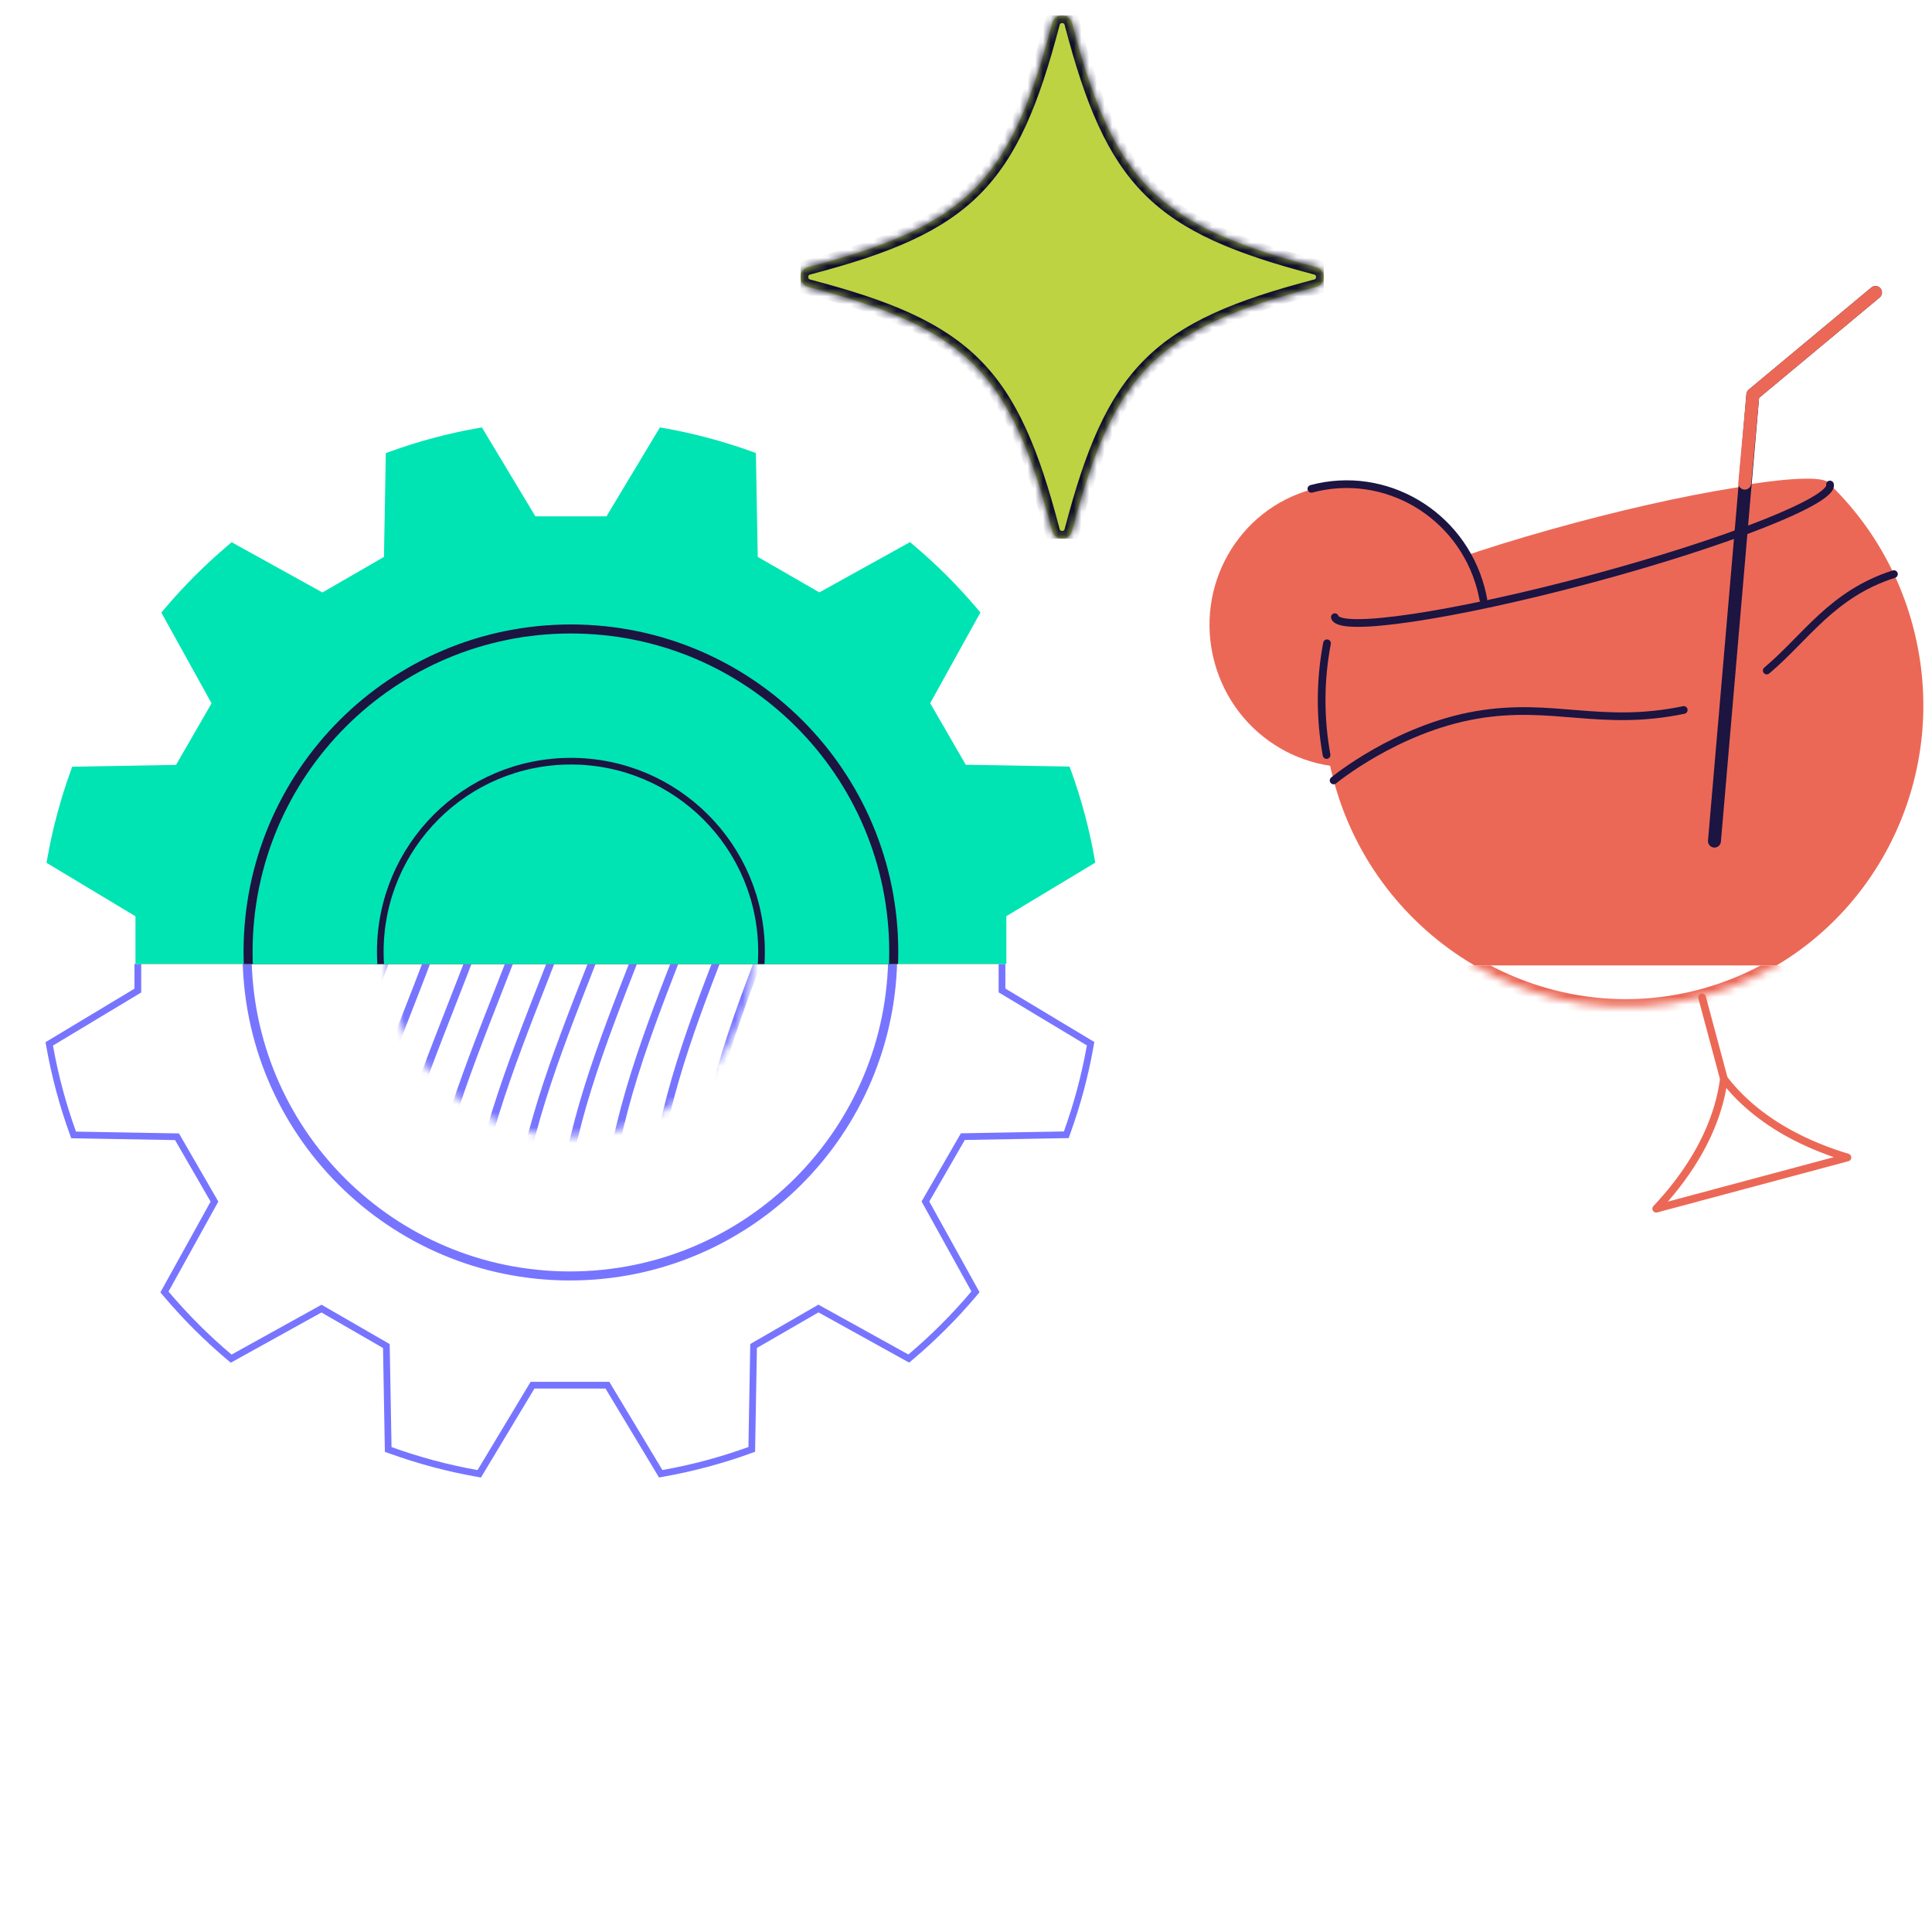
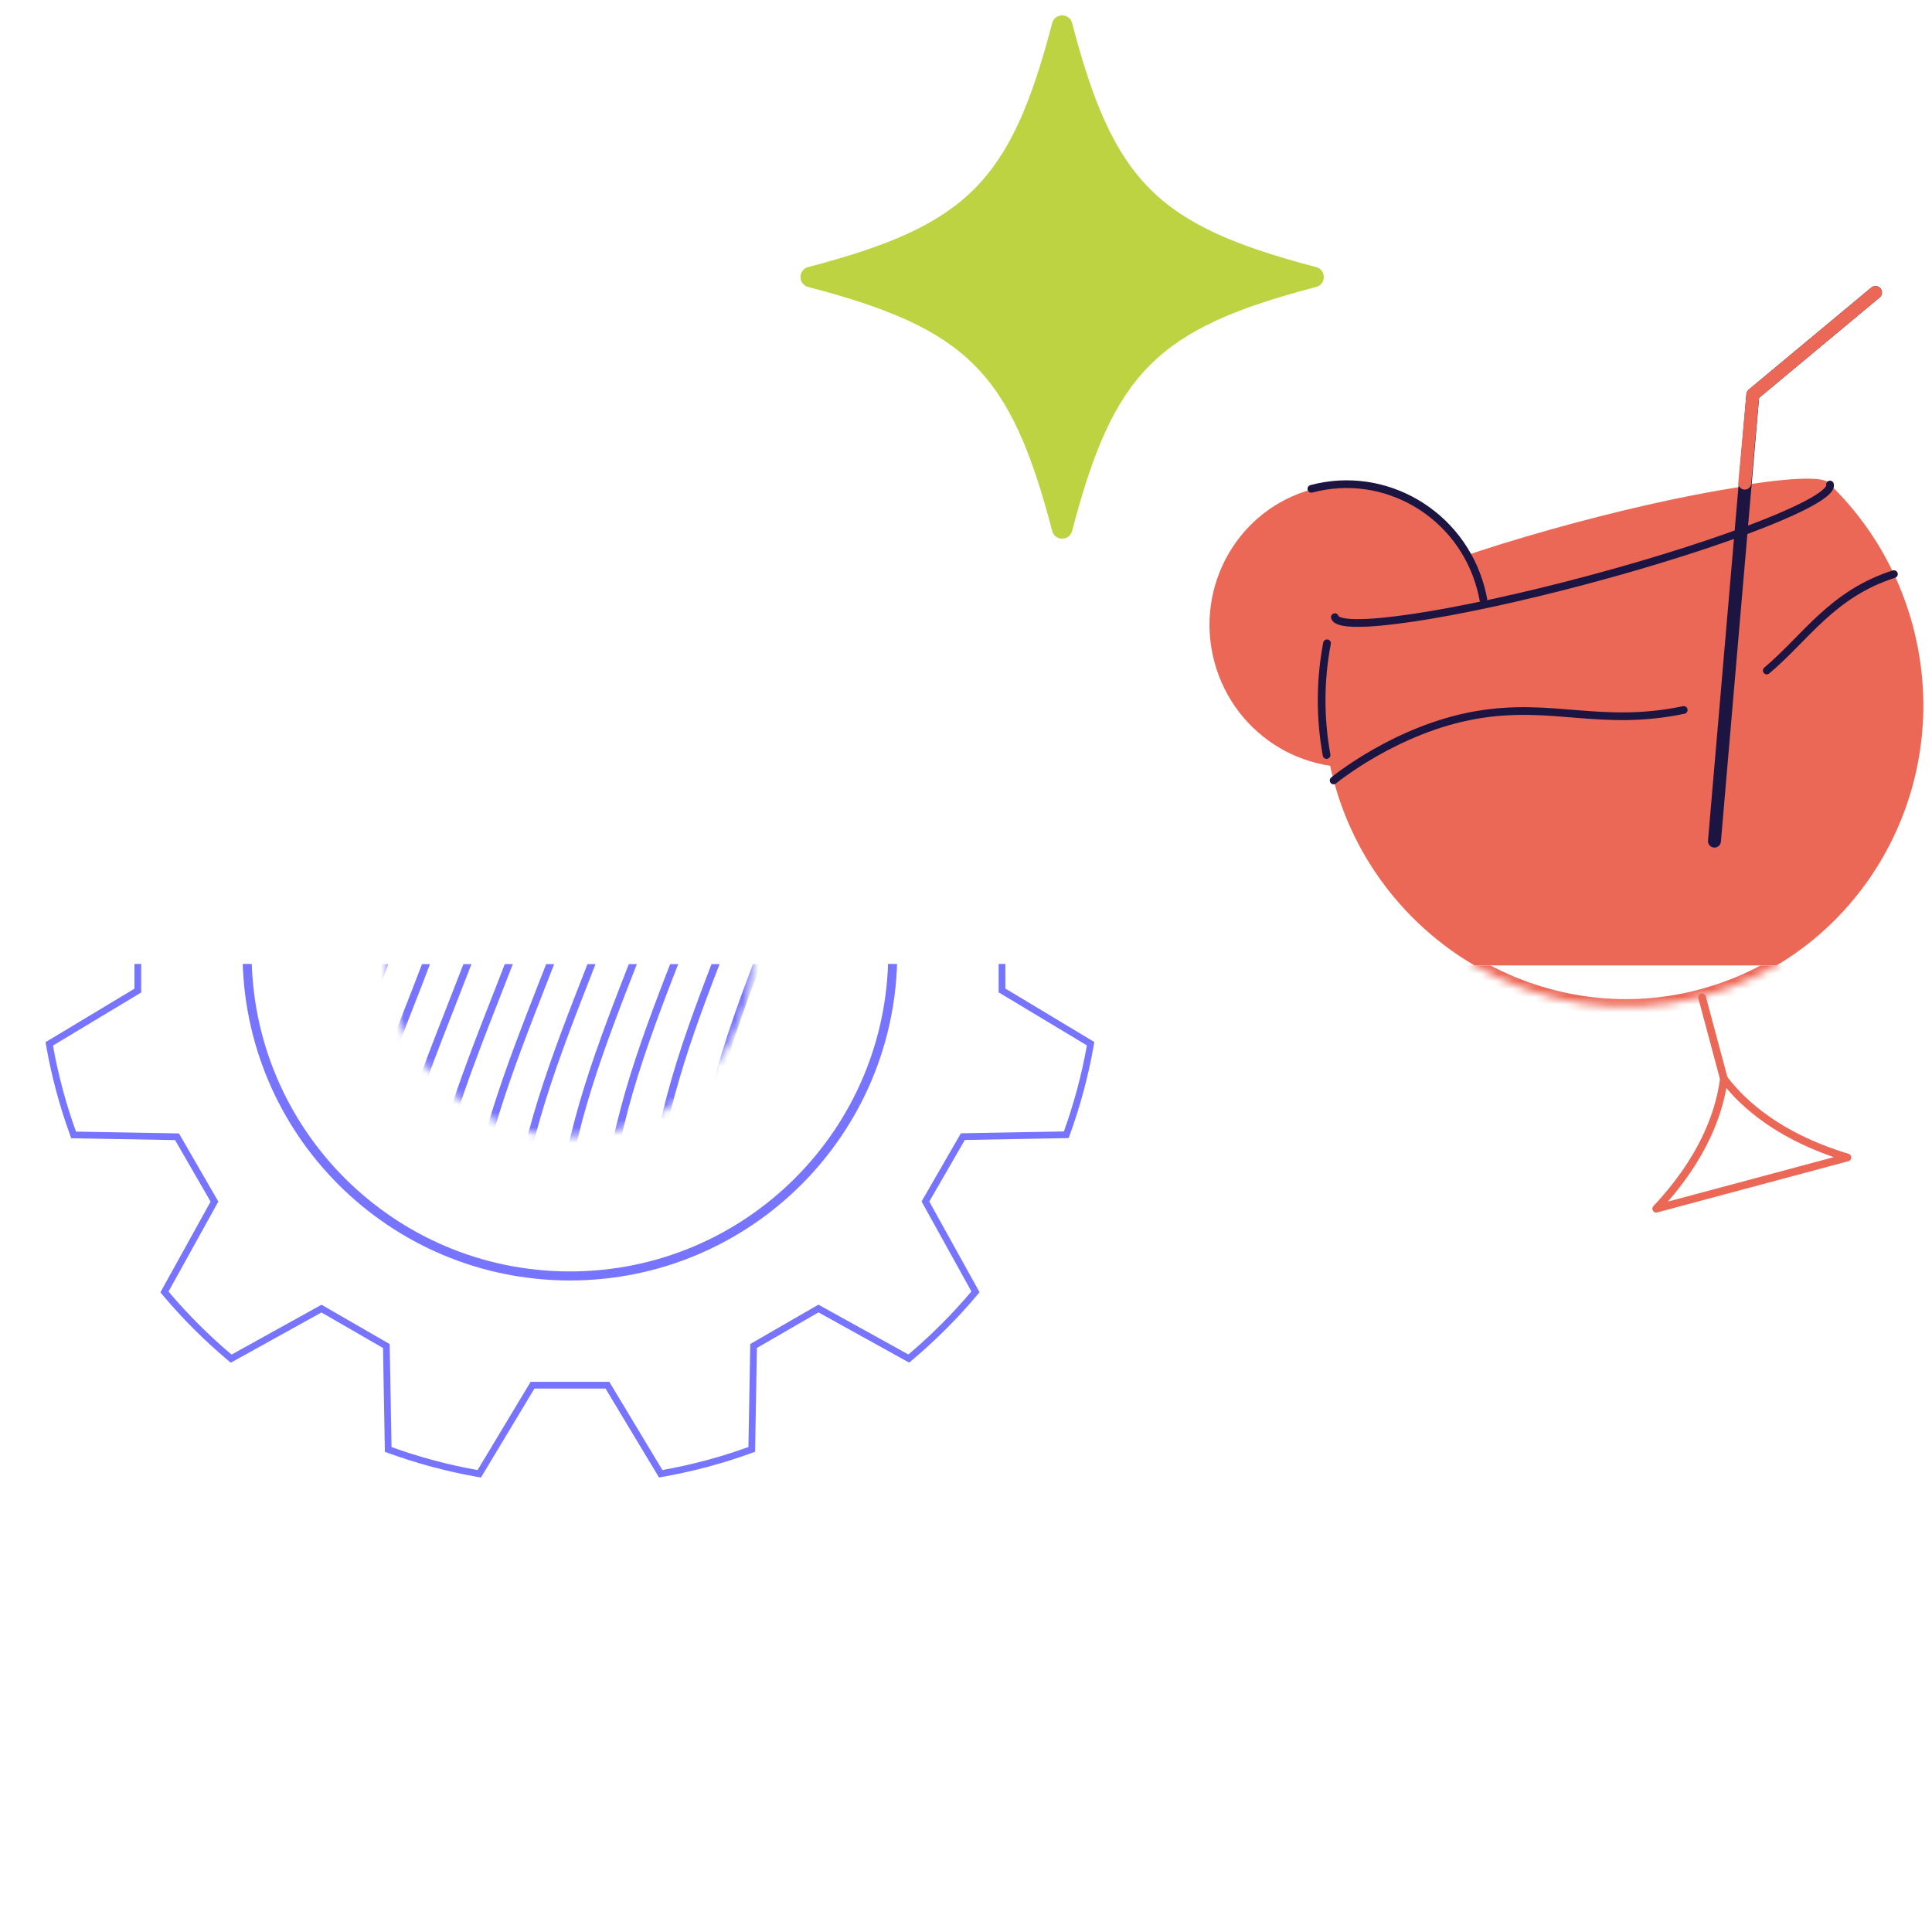
<svg xmlns="http://www.w3.org/2000/svg" width="251" height="251" viewBox="0 0 251 251" fill="none">
  <g clip-path="url(#clip0_249_86451)">
    <g clip-path="url(#clip1_249_86451)">
      <path d="M17.908 118.965L17.908 128.693L6.656 135.461L6.398 135.616L6.451 135.912C7.139 139.785 8.153 143.545 9.461 147.163L9.563 147.447L9.865 147.452L22.998 147.685L27.863 156.109L21.511 167.583L21.365 167.846L21.559 168.077C24.069 171.051 26.826 173.808 29.802 176.317L30.032 176.512L30.296 176.366L41.768 170.01L50.194 174.874L50.429 188.007L50.435 188.308L50.718 188.41C54.337 189.718 58.096 190.731 61.969 191.418L62.265 191.471L62.42 191.213L69.185 179.959L78.914 179.959L85.683 191.209L85.838 191.467L86.134 191.414C90.006 190.726 93.765 189.711 97.384 188.403L97.667 188.3L97.672 187.999L97.904 174.866L106.329 170L117.803 176.352L118.067 176.498L118.297 176.303C121.27 173.794 124.028 171.035 126.536 168.061L126.731 167.83L126.585 167.567L120.229 156.094L125.092 147.669L138.225 147.432L138.526 147.427L138.629 147.143C139.935 143.525 140.949 139.765 141.636 135.892L141.689 135.595L141.431 135.44L130.177 128.676L130.176 118.947L141.426 112.178L141.684 112.022L141.631 111.726C140.943 107.854 139.928 104.095 138.62 100.476L138.517 100.193L138.216 100.188L125.083 99.957L120.216 91.533L126.567 80.059L126.713 79.795L126.518 79.565C124.008 76.592 121.25 73.834 118.275 71.325L118.045 71.131L117.781 71.277L106.31 77.634L97.883 72.772L97.645 59.639L97.64 59.337L97.357 59.235C93.744 57.931 89.99 56.919 86.125 56.233L85.829 56.18L85.674 56.438L78.907 67.69L69.178 67.69L62.41 56.439L62.255 56.181L61.959 56.234C58.086 56.921 54.327 57.936 50.708 59.243L50.425 59.345L50.419 59.647L50.186 72.78L41.761 77.644L30.288 71.291L30.024 71.145L29.794 71.339C26.82 73.849 24.062 76.607 21.553 79.581L21.359 79.811L21.505 80.075L27.859 91.548L22.996 99.974L9.863 100.209L9.561 100.214L9.459 100.497C8.152 104.116 7.138 107.876 6.451 111.748L6.398 112.044L6.656 112.199L17.908 118.965Z" stroke="#7775FF" stroke-width="0.875" />
      <path d="M115.983 123.827C115.983 146.99 97.205 165.768 74.041 165.768C50.877 165.768 32.099 146.99 32.099 123.827C32.099 100.663 50.877 81.885 74.041 81.885C97.205 81.885 115.983 100.663 115.983 123.827Z" stroke="#7775FF" stroke-width="1.173" />
      <mask id="mask0_249_86451" style="mask-type:alpha" maskUnits="userSpaceOnUse" x="50" y="100" width="48" height="48">
        <circle cx="74.047" cy="123.833" r="23.802" fill="#D9D9D9" />
      </mask>
      <g mask="url(#mask0_249_86451)">
        <path d="M13.766 187.271C8.708 164.69 24.262 141.299 30.104 118.857C32.193 110.836 33.556 102.184 31.238 94.465C28.683 85.953 20.091 80.207 11.755 75.723C-8.407 64.88 -32.998 59.333 -51.599 46.619C-59.48 41.231 -64.034 34.83 -64.887 25.976C-65.723 17.295 -63.996 8.372 -61.737 -0.352C-56.734 -19.676 -47.782 -39.752 -52.203 -58.93" stroke="#7775FF" stroke-width="0.973" stroke-miterlimit="10" />
        <path d="M19.765 185.663C14.707 163.082 30.26 139.691 36.103 117.25C38.192 109.228 39.555 100.576 37.237 92.857C34.681 84.345 26.09 78.599 17.754 74.116C-2.409 63.272 -26.999 57.725 -45.6 45.011C-53.481 39.624 -58.036 33.223 -58.888 24.368C-59.724 15.687 -57.997 6.764 -55.738 -1.96C-50.735 -21.283 -41.783 -41.359 -46.205 -60.538" stroke="#7775FF" stroke-width="0.973" stroke-miterlimit="10" />
        <path d="M25.764 184.056C20.706 161.475 36.259 138.084 42.102 115.642C44.191 107.621 45.554 98.969 43.236 91.25C40.68 82.738 32.089 76.992 23.753 72.509C3.591 61.665 -21 56.118 -39.601 43.404C-47.483 38.016 -52.037 31.616 -52.889 22.761C-53.725 14.08 -51.998 5.157 -49.739 -3.567C-44.736 -22.891 -35.785 -42.967 -40.206 -62.145" stroke="#7775FF" stroke-width="0.973" stroke-miterlimit="10" />
        <path d="M31.761 182.449C26.703 159.868 42.256 136.477 48.099 114.035C50.188 106.014 51.551 97.362 49.233 89.643C46.677 81.131 38.085 75.385 29.75 70.902C9.587 60.058 -15.003 54.511 -33.604 41.797C-41.486 36.409 -46.04 30.009 -46.892 21.154C-47.728 12.473 -46.001 3.55 -43.742 -5.174C-38.739 -24.498 -29.788 -44.573 -34.209 -63.752" stroke="#7775FF" stroke-width="0.973" stroke-miterlimit="10" />
        <path d="M37.759 180.841C32.702 158.261 48.255 134.87 54.098 112.428C56.187 104.407 57.55 95.754 55.232 88.035C52.676 79.524 44.084 73.777 35.748 69.294C15.586 58.45 -9.004 52.903 -27.605 40.189C-35.487 34.802 -40.041 28.401 -40.893 19.546C-41.729 10.866 -40.002 1.943 -37.743 -6.781C-32.74 -26.105 -23.789 -46.181 -28.21 -65.359" stroke="#7775FF" stroke-width="0.973" stroke-miterlimit="10" />
        <path d="M43.758 179.234C38.701 156.653 54.254 133.262 60.097 110.82C62.186 102.799 63.549 94.147 61.231 86.428C58.675 77.916 50.083 72.17 41.748 67.687C21.585 56.843 -3.005 51.296 -21.606 38.582C-29.488 33.195 -34.042 26.794 -34.894 17.939C-35.73 9.258 -34.003 0.335 -31.744 -8.389C-26.741 -27.712 -17.79 -47.788 -22.211 -66.967" stroke="#7775FF" stroke-width="0.973" stroke-miterlimit="10" />
        <path d="M49.755 177.627C44.698 155.047 60.251 131.655 66.094 109.214C68.183 101.192 69.546 92.54 67.228 84.821C64.672 76.309 56.08 70.563 47.744 66.08C27.582 55.236 2.992 49.689 -15.609 36.975C-23.491 31.588 -28.045 25.187 -28.898 16.332C-29.733 7.651 -28.006 -1.272 -25.748 -9.996C-20.744 -29.319 -11.793 -49.395 -16.214 -68.573" stroke="#7775FF" stroke-width="0.973" stroke-miterlimit="10" />
        <path d="M55.754 176.02C50.697 153.439 66.25 130.048 72.093 107.606C74.182 99.585 75.545 90.933 73.227 83.214C70.671 74.702 62.079 68.956 53.743 64.473C33.581 53.629 8.991 48.082 -9.61 35.368C-17.492 29.98 -22.046 23.58 -22.899 14.725C-23.734 6.044 -22.007 -2.879 -19.749 -11.603C-14.745 -30.927 -5.794 -51.002 -10.215 -70.181" stroke="#7775FF" stroke-width="0.973" stroke-miterlimit="10" />
        <path d="M61.753 174.412C56.696 151.832 72.249 128.441 78.091 105.999C80.181 97.978 81.544 89.325 79.226 81.606C76.67 73.095 68.078 67.348 59.742 62.865C39.58 52.022 14.99 46.474 -3.611 33.761C-11.493 28.373 -16.047 21.972 -16.9 13.117C-17.735 4.437 -16.008 -4.486 -13.75 -13.21C-8.746 -32.534 0.205 -52.61 -4.216 -71.788" stroke="#7775FF" stroke-width="0.973" stroke-miterlimit="10" />
        <path d="M67.75 172.806C62.692 150.225 78.246 126.834 84.088 104.392C86.177 96.371 87.541 87.718 85.223 79.999C82.667 71.488 74.075 65.742 65.739 61.258C45.577 50.415 20.987 44.867 2.386 32.154C-5.496 26.766 -10.05 20.365 -10.903 11.511C-11.738 2.83 -10.011 -6.093 -7.753 -14.817C-2.749 -34.141 6.202 -54.217 1.781 -73.395" stroke="#7775FF" stroke-width="0.973" stroke-miterlimit="10" />
        <path d="M73.749 171.198C68.692 148.617 84.245 125.226 90.088 102.785C92.177 94.763 93.54 86.111 91.222 78.392C88.666 69.88 80.074 64.134 71.738 59.651C51.576 48.807 26.986 43.26 8.385 30.546C0.503 25.159 -4.051 18.758 -4.904 9.903C-5.739 1.222 -4.012 -7.701 -1.754 -16.425C3.25 -35.748 12.201 -55.824 7.78 -75.003" stroke="#7775FF" stroke-width="0.973" stroke-miterlimit="10" />
        <path d="M79.748 169.591C74.69 147.01 90.244 123.619 96.086 101.177C98.175 93.156 99.538 84.504 97.22 76.785C94.665 68.273 86.073 62.527 77.737 58.044C57.575 47.2 32.984 41.653 14.383 28.939C6.502 23.551 1.948 17.15 1.095 8.296C0.259 -0.385 1.986 -9.308 4.245 -18.032C9.248 -37.356 18.2 -57.432 13.779 -76.61" stroke="#7775FF" stroke-width="0.973" stroke-miterlimit="10" />
        <path d="M85.745 167.984C80.687 145.403 96.24 122.012 102.083 99.57C104.172 91.549 105.535 82.897 103.217 75.178C100.661 66.666 92.07 60.92 83.734 56.437C63.572 45.593 38.981 40.046 20.38 27.332C12.499 21.944 7.945 15.543 7.092 6.689C6.256 -1.992 7.983 -10.915 10.242 -19.639C15.245 -38.963 24.197 -59.038 19.776 -78.217" stroke="#7775FF" stroke-width="0.973" stroke-miterlimit="10" />
        <path d="M91.744 166.376C86.686 143.796 102.24 120.404 108.082 97.963C110.171 89.942 111.535 81.289 109.217 73.57C106.661 65.059 98.069 59.312 89.733 54.829C69.571 43.985 44.981 38.438 26.38 25.724C18.498 20.337 13.944 13.936 13.091 5.081C12.256 -3.6 13.982 -12.523 16.241 -21.247C21.244 -40.57 30.196 -60.646 25.775 -79.824" stroke="#7775FF" stroke-width="0.973" stroke-miterlimit="10" />
        <path d="M97.743 164.769C92.685 142.188 108.239 118.797 114.081 96.355C116.17 88.334 117.534 79.682 115.216 71.963C112.66 63.451 104.068 57.705 95.732 53.222C75.57 42.378 50.98 36.831 32.379 24.117C24.497 18.73 19.943 12.329 19.09 3.474C18.255 -5.207 19.982 -14.13 22.24 -22.854C27.244 -42.178 36.195 -62.253 31.774 -81.432" stroke="#7775FF" stroke-width="0.973" stroke-miterlimit="10" />
        <path d="M103.74 163.162C98.682 140.581 114.235 117.19 120.078 94.749C122.167 86.727 123.53 78.075 121.212 70.356C118.656 61.844 110.065 56.098 101.729 51.615C81.567 40.771 56.976 35.224 38.375 22.51C30.494 17.123 25.939 10.722 25.087 1.867C24.251 -6.814 25.978 -15.737 28.237 -24.461C33.24 -43.784 42.192 -63.86 37.77 -83.038" stroke="#7775FF" stroke-width="0.973" stroke-miterlimit="10" />
        <path d="M109.739 161.555C104.681 138.974 120.234 115.583 126.077 93.141C128.166 85.12 129.529 76.468 127.211 68.749C124.655 60.237 116.064 54.491 107.728 50.008C87.566 39.164 62.975 33.617 44.374 20.903C36.493 15.515 31.938 9.115 31.086 0.26C30.25 -8.421 31.977 -17.344 34.236 -26.068C39.239 -45.392 48.191 -65.468 43.769 -84.646" stroke="#7775FF" stroke-width="0.973" stroke-miterlimit="10" />
        <path d="M115.738 159.947C110.68 137.367 126.233 113.976 132.076 91.534C134.165 83.513 135.528 74.86 133.21 67.141C130.654 58.63 122.063 52.883 113.727 48.4C93.565 37.556 68.974 32.009 50.373 19.295C42.492 13.908 37.938 7.507 37.085 -1.348C36.249 -10.028 37.976 -18.951 40.235 -27.675C45.238 -46.999 54.19 -67.075 49.769 -86.253" stroke="#7775FF" stroke-width="0.973" stroke-miterlimit="10" />
        <path d="M121.734 158.34C116.677 135.76 132.23 112.369 138.073 89.927C140.162 81.906 141.525 73.253 139.207 65.534C136.651 57.023 128.059 51.276 119.724 46.793C99.561 35.95 74.971 30.402 56.37 17.689C48.488 12.301 43.934 5.9 43.082 -2.955C42.246 -11.636 43.973 -20.558 46.232 -29.282C51.235 -48.606 60.186 -68.682 55.765 -87.86" stroke="#7775FF" stroke-width="0.973" stroke-miterlimit="10" />
        <path d="M127.734 156.733C122.676 134.152 138.229 110.761 144.072 88.32C146.161 80.298 147.524 71.646 145.206 63.927C142.65 55.415 134.058 49.669 125.723 45.186C105.56 34.342 80.97 28.795 62.369 16.081C54.487 10.694 49.933 4.293 49.081 -4.562C48.245 -13.243 49.972 -22.166 52.231 -30.89C57.234 -50.213 66.186 -70.289 61.764 -89.468" stroke="#7775FF" stroke-width="0.973" stroke-miterlimit="10" />
        <path d="M133.733 155.126C128.675 132.545 144.228 109.154 150.071 86.712C152.16 78.691 153.523 70.038 151.205 62.319C148.649 53.808 140.057 48.062 131.722 43.578C111.56 32.735 86.969 27.187 68.368 14.474C60.486 9.086 55.932 2.685 55.08 -6.169C54.244 -14.85 55.971 -23.773 58.23 -32.497C63.233 -51.821 72.184 -71.897 67.763 -91.075" stroke="#7775FF" stroke-width="0.973" stroke-miterlimit="10" />
        <path d="M139.729 153.519C134.672 130.938 150.225 107.547 156.068 85.105C158.157 77.084 159.52 68.432 157.202 60.712C154.646 52.201 146.054 46.455 137.718 41.971C117.556 31.128 92.966 25.581 74.365 12.867C66.483 7.479 61.929 1.078 61.077 -7.776C60.241 -16.457 61.968 -25.38 64.227 -34.104C69.23 -53.428 78.181 -73.504 73.76 -92.682" stroke="#7775FF" stroke-width="0.973" stroke-miterlimit="10" />
        <path d="M145.728 151.911C140.671 129.33 156.224 105.939 162.067 83.498C164.156 75.476 165.519 66.824 163.201 59.105C160.645 50.593 152.053 44.847 143.717 40.364C123.555 29.52 98.965 23.973 80.364 11.259C72.482 5.872 67.928 -0.529 67.076 -9.384C66.24 -18.065 67.967 -26.988 70.226 -35.712C75.229 -55.035 84.18 -75.111 79.759 -94.289" stroke="#7775FF" stroke-width="0.973" stroke-miterlimit="10" />
        <path d="M151.727 150.304C146.669 127.723 162.223 104.332 168.065 81.891C170.155 73.869 171.518 65.217 169.2 57.498C166.644 48.986 158.052 43.24 149.716 38.757C129.554 27.913 104.964 22.366 86.363 9.652C78.481 4.265 73.927 -2.136 73.074 -10.991C72.239 -19.672 73.966 -28.595 76.224 -37.319C81.228 -56.642 90.179 -76.718 85.758 -95.897" stroke="#7775FF" stroke-width="0.973" stroke-miterlimit="10" />
        <path d="M157.724 148.697C152.666 126.116 168.22 102.725 174.062 80.284C176.151 72.262 177.515 63.61 175.197 55.891C172.641 47.379 164.049 41.633 155.713 37.15C135.551 26.306 110.961 20.759 92.36 8.045C84.478 2.658 79.924 -3.743 79.071 -12.598C78.236 -21.279 79.963 -30.202 82.221 -38.926C87.225 -58.249 96.176 -78.325 91.755 -97.504" stroke="#7775FF" stroke-width="0.973" stroke-miterlimit="10" />
        <path d="M163.723 147.09C158.666 124.509 174.219 101.118 180.061 78.676C182.151 70.655 183.514 62.003 181.196 54.284C178.64 45.772 170.048 40.026 161.712 35.542C141.55 24.699 116.96 19.151 98.359 6.438C90.477 1.05 85.923 -5.351 85.07 -14.205C84.235 -22.886 85.962 -31.809 88.22 -40.533C93.224 -59.857 102.175 -79.933 97.754 -99.111" stroke="#7775FF" stroke-width="0.973" stroke-miterlimit="10" />
        <path d="M169.722 145.482C164.665 122.901 180.218 99.51 186.06 77.069C188.15 69.047 189.513 60.395 187.195 52.676C184.639 44.164 176.047 38.418 167.711 33.935C147.549 23.091 122.959 17.544 104.358 4.83C96.476 -0.557 91.922 -6.958 91.069 -15.813C90.234 -24.494 91.961 -33.417 94.219 -42.141C99.223 -61.464 108.174 -81.54 103.753 -100.718" stroke="#7775FF" stroke-width="0.973" stroke-miterlimit="10" />
        <path d="M175.719 143.875C170.703 121.292 186.19 97.915 192.02 75.472C194.102 67.457 195.48 58.789 193.164 51.077C190.609 42.57 181.995 36.819 173.67 32.338C153.525 21.492 128.956 15.932 110.366 3.22C102.489 -2.167 97.917 -8.564 97.064 -17.419C96.229 -26.1 97.956 -35.023 100.214 -43.747C105.218 -63.071 114.169 -83.147 109.748 -102.325" stroke="#7775FF" stroke-width="0.973" stroke-miterlimit="10" />
        <path d="M181.718 142.268C176.742 119.692 192.107 96.34 197.896 73.897C199.962 65.889 201.345 57.211 199.031 49.505C196.477 41.008 187.858 35.248 179.549 30.763C159.442 19.91 134.923 14.321 116.369 1.612C108.502 -3.778 103.919 -10.176 103.067 -19.028C102.232 -27.709 103.959 -36.632 106.217 -45.356C111.221 -64.679 120.172 -84.755 115.751 -103.933" stroke="#7775FF" stroke-width="0.973" stroke-miterlimit="10" />
        <path d="M187.717 140.66C182.755 118.106 197.977 94.779 203.702 72.342C205.745 64.338 207.113 55.658 204.798 47.959C202.246 39.469 193.646 33.701 185.352 29.208C165.301 18.343 140.844 12.724 122.347 0.01C114.494 -5.387 109.915 -11.788 109.062 -20.634C108.227 -29.315 109.953 -38.238 112.212 -46.962C117.216 -66.285 126.167 -86.361 121.746 -105.54" stroke="#7775FF" stroke-width="0.973" stroke-miterlimit="10" />
        <path d="M193.714 139.054C188.748 116.529 203.807 93.229 209.448 70.802C211.461 62.798 212.799 54.13 210.487 46.435C207.939 37.952 199.377 32.175 191.101 27.668C171.122 16.789 146.736 11.135 128.31 -1.588C120.48 -6.994 115.911 -13.403 115.061 -22.241C114.226 -30.922 115.952 -39.845 118.211 -48.569C123.215 -67.893 132.166 -87.969 127.745 -107.147" stroke="#7775FF" stroke-width="0.973" stroke-miterlimit="10" />
        <path d="M187.548 404.3C182.49 381.719 198.044 358.328 203.886 335.886C205.975 327.865 207.338 319.213 205.02 311.494C202.464 302.982 193.873 297.236 185.537 292.753C165.375 281.909 140.784 276.362 122.183 263.648C114.302 258.261 109.748 251.86 108.895 243.005C108.059 234.324 109.786 225.401 112.045 216.677C117.048 197.354 126 177.278 121.579 158.099" stroke="#7775FF" stroke-width="0.973" stroke-miterlimit="10" />
        <path d="M193.547 402.693C188.489 380.112 204.042 356.721 209.885 334.279C211.974 326.258 213.337 317.606 211.019 309.887C208.463 301.375 199.872 295.629 191.536 291.146C171.374 280.302 146.783 274.755 128.182 262.041C120.301 256.653 115.746 250.253 114.894 241.398C114.058 232.717 115.785 223.794 118.044 215.07C123.047 195.746 131.999 175.67 127.577 156.492" stroke="#7775FF" stroke-width="0.973" stroke-miterlimit="10" />
      </g>
    </g>
    <g clip-path="url(#clip2_249_86451)">
      <path d="M180.034 99.06C189.701 96.469 195.408 86.421 192.781 76.617C190.154 66.812 180.187 60.964 170.52 63.554C160.853 66.144 155.146 76.192 157.773 85.997C160.401 95.802 170.367 101.65 180.034 99.06Z" fill="#EC6856" />
      <path d="M206.731 76.102C224.494 71.342 238.405 65.657 237.801 63.404C237.197 61.151 222.308 63.183 204.545 67.942C186.781 72.702 172.871 78.387 173.475 80.64C174.078 82.893 188.968 80.861 206.731 76.102Z" fill="#EC6856" />
      <path d="M226.19 69.157C220.858 71.109 214.055 73.252 206.573 75.257C188.807 80.018 173.967 82.224 173.422 80.187C171.515 86.87 171.333 94.161 173.265 101.393C173.265 101.393 181.4 94.666 191.846 92.88C201.748 91.188 207.943 94.489 218.752 92.238C207.948 94.487 201.754 91.186 191.846 92.88C181.4 94.666 173.265 101.393 173.265 101.393C178.839 122.281 200.194 134.94 220.825 129.581C241.772 124.137 254.174 102.444 248.503 81.28C247.876 78.939 247.054 76.707 246.062 74.592C243.978 70.155 241.14 66.228 237.753 62.949C238.069 64.128 233.519 66.471 226.195 69.155L226.19 69.157Z" fill="#EC6856" />
      <path d="M237.746 62.945C237.46 61.875 233.233 61.977 226.716 63.001L226.189 69.151C233.512 66.467 238.062 64.124 237.746 62.945Z" fill="#EC6856" />
      <path d="M172.344 98.089C171.451 93.161 171.511 88.251 172.402 83.572" stroke="#1C1441" stroke-linecap="round" stroke-linejoin="round" />
      <path d="M243.658 38.002L227.728 51.266L222.737 109.273" stroke="#1C1441" stroke-width="1.683" stroke-linecap="round" stroke-linejoin="round" />
      <path d="M243.658 38.002L227.728 51.266L226.673 62.768" stroke="#EC6856" stroke-width="1.683" stroke-linecap="round" stroke-linejoin="round" />
      <path d="M170.371 63.508C179.932 60.947 189.788 66.731 192.386 76.427C192.516 76.911 192.622 77.395 192.71 77.872" stroke="#1C1441" stroke-linecap="round" stroke-linejoin="round" />
      <path d="M237.746 62.945C238.292 64.982 224.332 70.493 206.572 75.252C188.811 80.011 173.966 82.218 173.42 80.181" stroke="#1C1441" stroke-linecap="round" stroke-linejoin="round" />
      <path d="M229.532 87.114C234.642 82.81 238.001 77.159 246.055 74.587" stroke="#1C1441" stroke-linecap="round" stroke-linejoin="round" />
      <path d="M173.26 101.393C173.26 101.393 181.394 94.666 191.84 92.88C201.742 91.187 207.937 94.488 218.746 92.238" stroke="#1C1441" stroke-linecap="round" stroke-linejoin="round" />
    </g>
    <g clip-path="url(#clip3_249_86451)">
      <path d="M223.956 140.133L221.125 129.566" stroke="#EC6856" stroke-linecap="round" stroke-linejoin="round" />
      <mask id="path-49-inside-1_249_86451" fill="white">
        <path d="M237.746 62.945C242.752 67.787 246.555 74.029 248.496 81.276C254.167 102.44 241.765 124.133 220.818 129.577C200.187 134.936 178.834 122.282 173.259 101.389C171.327 94.157 171.508 86.865 173.415 80.183" />
      </mask>
      <path d="M238.442 62.226C238.045 61.842 237.412 61.853 237.028 62.25C236.644 62.647 236.654 63.28 237.051 63.664L238.442 62.226ZM220.818 129.577L221.069 130.545L221.07 130.545L220.818 129.577ZM173.259 101.389L174.225 101.131L174.225 101.131L173.259 101.389ZM174.376 80.457C174.528 79.926 174.22 79.373 173.689 79.221C173.158 79.07 172.605 79.377 172.453 79.908L174.376 80.457ZM237.051 63.664C241.93 68.383 245.637 74.466 247.53 81.534L249.462 81.017C247.473 73.591 243.575 67.192 238.442 62.226L237.051 63.664ZM247.53 81.534C253.061 102.176 240.963 123.308 220.566 128.609L221.07 130.545C242.567 124.958 255.273 102.704 249.462 81.017L247.53 81.534ZM220.567 128.609C200.481 133.827 179.662 121.506 174.225 101.131L172.293 101.647C178.006 123.058 199.894 136.045 221.069 130.545L220.567 128.609ZM174.225 101.131C172.341 94.078 172.518 86.97 174.376 80.457L172.453 79.908C170.499 86.76 170.313 94.236 172.293 101.647L174.225 101.131Z" fill="#EC6856" mask="url(#path-49-inside-1_249_86451)" />
      <path d="M232.124 147.07C227.991 144.737 225.477 142.144 223.966 140.168C223.641 142.642 222.765 146.143 220.352 150.225C218.744 152.944 216.861 155.236 215.172 157.033L240.014 150.377C237.653 149.665 234.876 148.621 232.124 147.07Z" stroke="#EC6856" stroke-linecap="round" stroke-linejoin="round" />
    </g>
    <g clip-path="url(#clip4_249_86451)">
      <path fill-rule="evenodd" clip-rule="evenodd" d="M6.881 135.836L18.345 128.941L18.346 128.942L18.346 118.718L6.881 111.825C7.564 107.977 8.571 104.242 9.87 100.646L23.251 100.407L28.362 91.553L21.887 79.863C24.38 76.908 27.12 74.168 30.076 71.674L41.765 78.147L50.619 73.035L50.857 59.655C54.452 58.356 58.188 57.347 62.035 56.665L68.93 68.128L79.154 68.128L86.049 56.664C89.889 57.345 93.618 58.351 97.208 59.647L97.45 73.028L106.305 78.136L117.993 71.66C120.949 74.153 123.689 76.893 126.184 79.847L119.714 91.538L124.828 100.39L138.208 100.625C139.508 104.221 140.517 107.955 141.2 111.803L129.738 118.7L129.74 128.924L141.205 135.815C140.523 139.664 139.515 143.399 138.217 146.995L124.837 147.236L119.727 156.09L126.202 167.779C123.709 170.734 120.969 173.475 118.015 175.969L106.324 169.498L97.471 174.611L97.235 187.991C93.639 189.291 89.905 190.3 86.057 190.984L79.161 179.522L68.937 179.522L62.045 190.987C58.198 190.305 54.462 189.298 50.867 187.999L50.627 174.619L41.772 169.508L30.084 175.983C27.127 173.489 24.387 170.75 21.893 167.795L28.366 156.105L23.253 147.252L9.872 147.015C8.572 143.419 7.565 139.684 6.881 135.836Z" fill="#F3511B" />
      <path d="M115.983 123.827C115.983 146.991 97.205 165.769 74.041 165.769C50.877 165.769 32.099 146.991 32.099 123.827C32.099 100.663 50.877 81.885 74.041 81.885C97.205 81.885 115.983 100.663 115.983 123.827Z" fill="#1C1441" stroke="#1C1441" stroke-width="1.173" />
      <path d="M98.806 123.827C98.806 137.504 87.718 148.592 74.041 148.592C60.364 148.592 49.276 137.504 49.276 123.827C49.276 110.15 60.364 99.062 74.041 99.062C87.718 99.062 98.806 110.15 98.806 123.827Z" stroke="#1C1441" stroke-width="0.864" />
-       <path d="M6.786 135.29L6.528 135.446L6.581 135.742C7.269 139.614 8.283 143.374 9.591 146.993L9.693 147.276L9.995 147.281L23.128 147.514L27.993 155.939L21.641 167.412L21.495 167.676L21.689 167.906C24.199 170.88 26.956 173.637 29.932 176.147L30.162 176.341L30.426 176.195L41.898 169.839L50.324 174.703L50.559 187.836L50.565 188.137L50.848 188.24C54.467 189.547 58.226 190.56 62.099 191.247L62.395 191.3L62.55 191.042L69.315 179.789L79.044 179.789L85.812 191.038L85.968 191.296L86.264 191.243C90.136 190.555 93.895 189.54 97.513 188.232L97.797 188.129L97.802 187.828L98.034 174.695L106.459 169.829L117.933 176.181L118.197 176.327L118.427 176.133C121.4 173.623 124.158 170.864 126.666 167.89L126.861 167.66L126.715 167.396L120.359 155.924L125.222 147.498L138.355 147.261L138.656 147.256L138.759 146.973C140.065 143.354 141.079 139.594 141.766 135.721L141.818 135.425L141.561 135.27L130.307 128.506L130.305 118.777L141.556 112.007L141.814 111.852L141.761 111.556C141.073 107.683 140.058 103.924 138.749 100.306L138.647 100.022L138.346 100.017L125.213 99.786L120.346 91.362L126.697 79.888L126.843 79.624L126.648 79.394C124.138 76.421 121.38 73.663 118.405 71.155L118.174 70.96L117.911 71.106L106.44 77.463L98.013 72.601L97.775 59.468L97.77 59.167L97.487 59.064C93.874 57.76 90.12 56.748 86.255 56.062L85.959 56.009L85.803 56.267L79.037 67.52L69.308 67.52L62.54 56.268L62.385 56.01L62.089 56.063C58.216 56.75 54.457 57.765 50.838 59.072L50.555 59.175L50.549 59.476L50.316 72.609L41.891 77.474L30.418 71.12L30.154 70.974L29.924 71.169C26.949 73.678 24.192 76.436 21.683 79.41L21.489 79.641L21.635 79.904L27.989 91.377L23.126 99.803L9.993 100.038L9.691 100.043L9.589 100.327C8.282 103.945 7.268 107.705 6.581 111.577L6.528 111.874L6.786 112.029L18.038 118.795L18.038 128.522L6.786 135.29Z" fill="#00E4B4" stroke="#00E4B4" stroke-width="0.875" />
-       <path d="M116.113 123.656C116.113 146.82 97.335 165.598 74.171 165.598C51.007 165.598 32.229 146.82 32.229 123.656C32.229 100.492 51.007 81.714 74.171 81.714C97.335 81.714 116.113 100.492 116.113 123.656Z" fill="#00E4B4" stroke="#1C1441" stroke-width="1.173" />
+       <path d="M6.786 135.29L6.528 135.446L6.581 135.742C7.269 139.614 8.283 143.374 9.591 146.993L9.693 147.276L9.995 147.281L23.128 147.514L27.993 155.939L21.641 167.412L21.495 167.676L21.689 167.906C24.199 170.88 26.956 173.637 29.932 176.147L30.162 176.341L30.426 176.195L41.898 169.839L50.324 174.703L50.559 187.836L50.565 188.137L50.848 188.24C54.467 189.547 58.226 190.56 62.099 191.247L62.395 191.3L62.55 191.042L69.315 179.789L79.044 179.789L85.812 191.038L85.968 191.296L86.264 191.243C90.136 190.555 93.895 189.54 97.513 188.232L97.797 188.129L97.802 187.828L98.034 174.695L106.459 169.829L117.933 176.181L118.197 176.327L118.427 176.133C121.4 173.623 124.158 170.864 126.666 167.89L126.861 167.66L126.715 167.396L120.359 155.924L125.222 147.498L138.355 147.261L138.656 147.256L138.759 146.973C140.065 143.354 141.079 139.594 141.766 135.721L141.818 135.425L141.561 135.27L130.307 128.506L130.305 118.777L141.556 112.007L141.814 111.852L141.761 111.556C141.073 107.683 140.058 103.924 138.749 100.306L138.647 100.022L138.346 100.017L125.213 99.786L120.346 91.362L126.697 79.888L126.843 79.624L126.648 79.394C124.138 76.421 121.38 73.663 118.405 71.155L118.174 70.96L117.911 71.106L106.44 77.463L98.013 72.601L97.775 59.468L97.77 59.167L97.487 59.064C93.874 57.76 90.12 56.748 86.255 56.062L85.959 56.009L85.803 56.267L79.037 67.52L69.308 67.52L62.54 56.268L62.385 56.01L62.089 56.063C58.216 56.75 54.457 57.765 50.838 59.072L50.555 59.175L50.549 59.476L50.316 72.609L41.891 77.474L30.418 71.12L30.154 70.974L29.924 71.169C26.949 73.678 24.192 76.436 21.683 79.41L21.489 79.641L21.635 79.904L27.989 91.377L23.126 99.803L9.993 100.038L9.691 100.043C8.282 103.945 7.268 107.705 6.581 111.577L6.528 111.874L6.786 112.029L18.038 118.795L18.038 128.522L6.786 135.29Z" fill="#00E4B4" stroke="#00E4B4" stroke-width="0.875" />
      <path d="M98.936 123.656C98.936 137.333 87.848 148.421 74.171 148.421C60.494 148.421 49.406 137.333 49.406 123.656C49.406 109.979 60.494 98.891 74.171 98.891C87.848 98.891 98.936 109.979 98.936 123.656Z" stroke="#1C1441" stroke-width="0.864" />
    </g>
    <g clip-path="url(#clip5_249_86451)">
      <mask id="path-58-inside-2_249_86451" fill="white">
-         <path d="M105 34.696C125.63 29.305 131.305 23.63 136.695 3.001C137.045 1.665 138.937 1.665 139.286 3.001C144.675 23.63 150.35 29.305 170.98 34.694C172.315 35.043 172.315 36.936 170.98 37.285C150.35 42.674 144.675 48.349 139.286 68.978C138.937 70.314 137.045 70.314 136.695 68.978C131.307 48.349 125.632 42.674 105.002 37.285C103.667 36.936 103.667 35.043 105.002 34.694L105 34.696Z" />
-       </mask>
+         </mask>
      <path d="M105 34.696C125.63 29.305 131.305 23.63 136.695 3.001C137.045 1.665 138.937 1.665 139.286 3.001C144.675 23.63 150.35 29.305 170.98 34.694C172.315 35.043 172.315 36.936 170.98 37.285C150.35 42.674 144.675 48.349 139.286 68.978C138.937 70.314 137.045 70.314 136.695 68.978C131.307 48.349 125.632 42.674 105.002 37.285C103.667 36.936 103.667 35.043 105.002 34.694L105 34.696Z" fill="#BDD341" />
      <path d="M105 34.696L104.293 33.989L101.69 36.594L105.253 35.663L105 34.696ZM136.695 3.001L135.728 2.748L135.728 2.748L136.695 3.001ZM139.286 3.001L140.254 2.748L140.254 2.748L139.286 3.001ZM170.98 34.694L171.233 33.727L171.233 33.727L170.98 34.694ZM170.98 37.285L171.233 38.253L171.233 38.252L170.98 37.285ZM139.286 68.978L140.254 69.232L140.254 69.231L139.286 68.978ZM136.695 68.978L135.728 69.231L135.728 69.232L136.695 68.978ZM105.002 37.285L104.749 38.252L104.749 38.253L105.002 37.285ZM105.002 34.694L105.709 35.401L108.313 32.794L104.749 33.727L105.002 34.694ZM105.253 35.663C115.599 32.96 122.399 30.14 127.27 25.27C132.14 20.399 134.96 13.599 137.663 3.253L135.728 2.748C133.041 13.032 130.328 19.384 125.856 23.856C121.384 28.328 115.032 31.041 104.748 33.728L105.253 35.663ZM137.663 3.254C137.691 3.145 137.74 3.092 137.782 3.061C137.833 3.025 137.906 2.999 137.991 2.999C138.076 2.999 138.149 3.025 138.199 3.061C138.242 3.092 138.29 3.145 138.319 3.254L140.254 2.748C139.644 0.416 136.338 0.416 135.728 2.748L137.663 3.254ZM138.319 3.253C141.021 13.599 143.84 20.399 148.711 25.27C153.581 30.14 160.382 32.959 170.727 35.662L171.233 33.727C160.948 31.04 154.597 28.327 150.125 23.855C145.653 19.384 142.94 13.032 140.254 2.748L138.319 3.253ZM170.727 35.661C170.836 35.69 170.888 35.738 170.919 35.781C170.955 35.832 170.981 35.904 170.981 35.99C170.981 36.075 170.955 36.148 170.919 36.198C170.888 36.241 170.836 36.289 170.727 36.318L171.233 38.252C173.564 37.643 173.564 34.336 171.233 33.727L170.727 35.661ZM170.727 36.318C160.382 39.02 153.581 41.839 148.711 46.709C143.84 51.58 141.021 58.38 138.319 68.726L140.254 69.231C142.94 58.947 145.653 52.595 150.125 48.124C154.597 43.652 160.948 40.939 171.233 38.253L170.727 36.318ZM138.319 68.725C138.29 68.835 138.242 68.887 138.199 68.918C138.149 68.954 138.076 68.98 137.991 68.98C137.906 68.98 137.833 68.954 137.782 68.918C137.74 68.887 137.691 68.835 137.663 68.725L135.728 69.232C136.338 71.563 139.644 71.563 140.254 69.232L138.319 68.725ZM137.663 68.726C134.961 58.38 132.141 51.58 127.271 46.709C122.401 41.839 115.6 39.02 105.255 36.318L104.749 38.253C115.033 40.939 121.385 43.652 125.857 48.124C130.329 52.595 133.041 58.947 135.728 69.231L137.663 68.726ZM105.255 36.318C105.146 36.289 105.093 36.241 105.063 36.198C105.026 36.148 105.001 36.075 105.001 35.99C105.001 35.904 105.026 35.832 105.063 35.781C105.093 35.738 105.146 35.69 105.255 35.661L104.749 33.727C102.418 34.336 102.418 37.643 104.749 38.252L105.255 36.318ZM104.294 33.987L104.293 33.989L105.708 35.402L105.709 35.401L104.294 33.987Z" fill="#0E0D2E" mask="url(#path-58-inside-2_249_86451)" />
    </g>
  </g>
  <defs>
    <clipPath id="clip0_249_86451">
      <rect width="251" height="251" fill="white" />
    </clipPath>
    <clipPath id="clip1_249_86451">
      <rect width="139.982" height="69.116" fill="white" transform="translate(4.009 125.235)" />
    </clipPath>
    <clipPath id="clip2_249_86451">
      <rect width="132" height="90" fill="white" transform="translate(145.782 35.423)" />
    </clipPath>
    <clipPath id="clip3_249_86451">
      <rect width="132" height="64" fill="white" transform="matrix(1 0 0 -1 145.782 189.423)" />
    </clipPath>
    <clipPath id="clip4_249_86451">
-       <rect width="139.982" height="71.74" fill="white" transform="translate(4.009 53.494)" />
-     </clipPath>
+       </clipPath>
    <clipPath id="clip5_249_86451">
      <rect width="67.981" height="67.981" fill="white" transform="translate(104 2)" />
    </clipPath>
  </defs>
</svg>